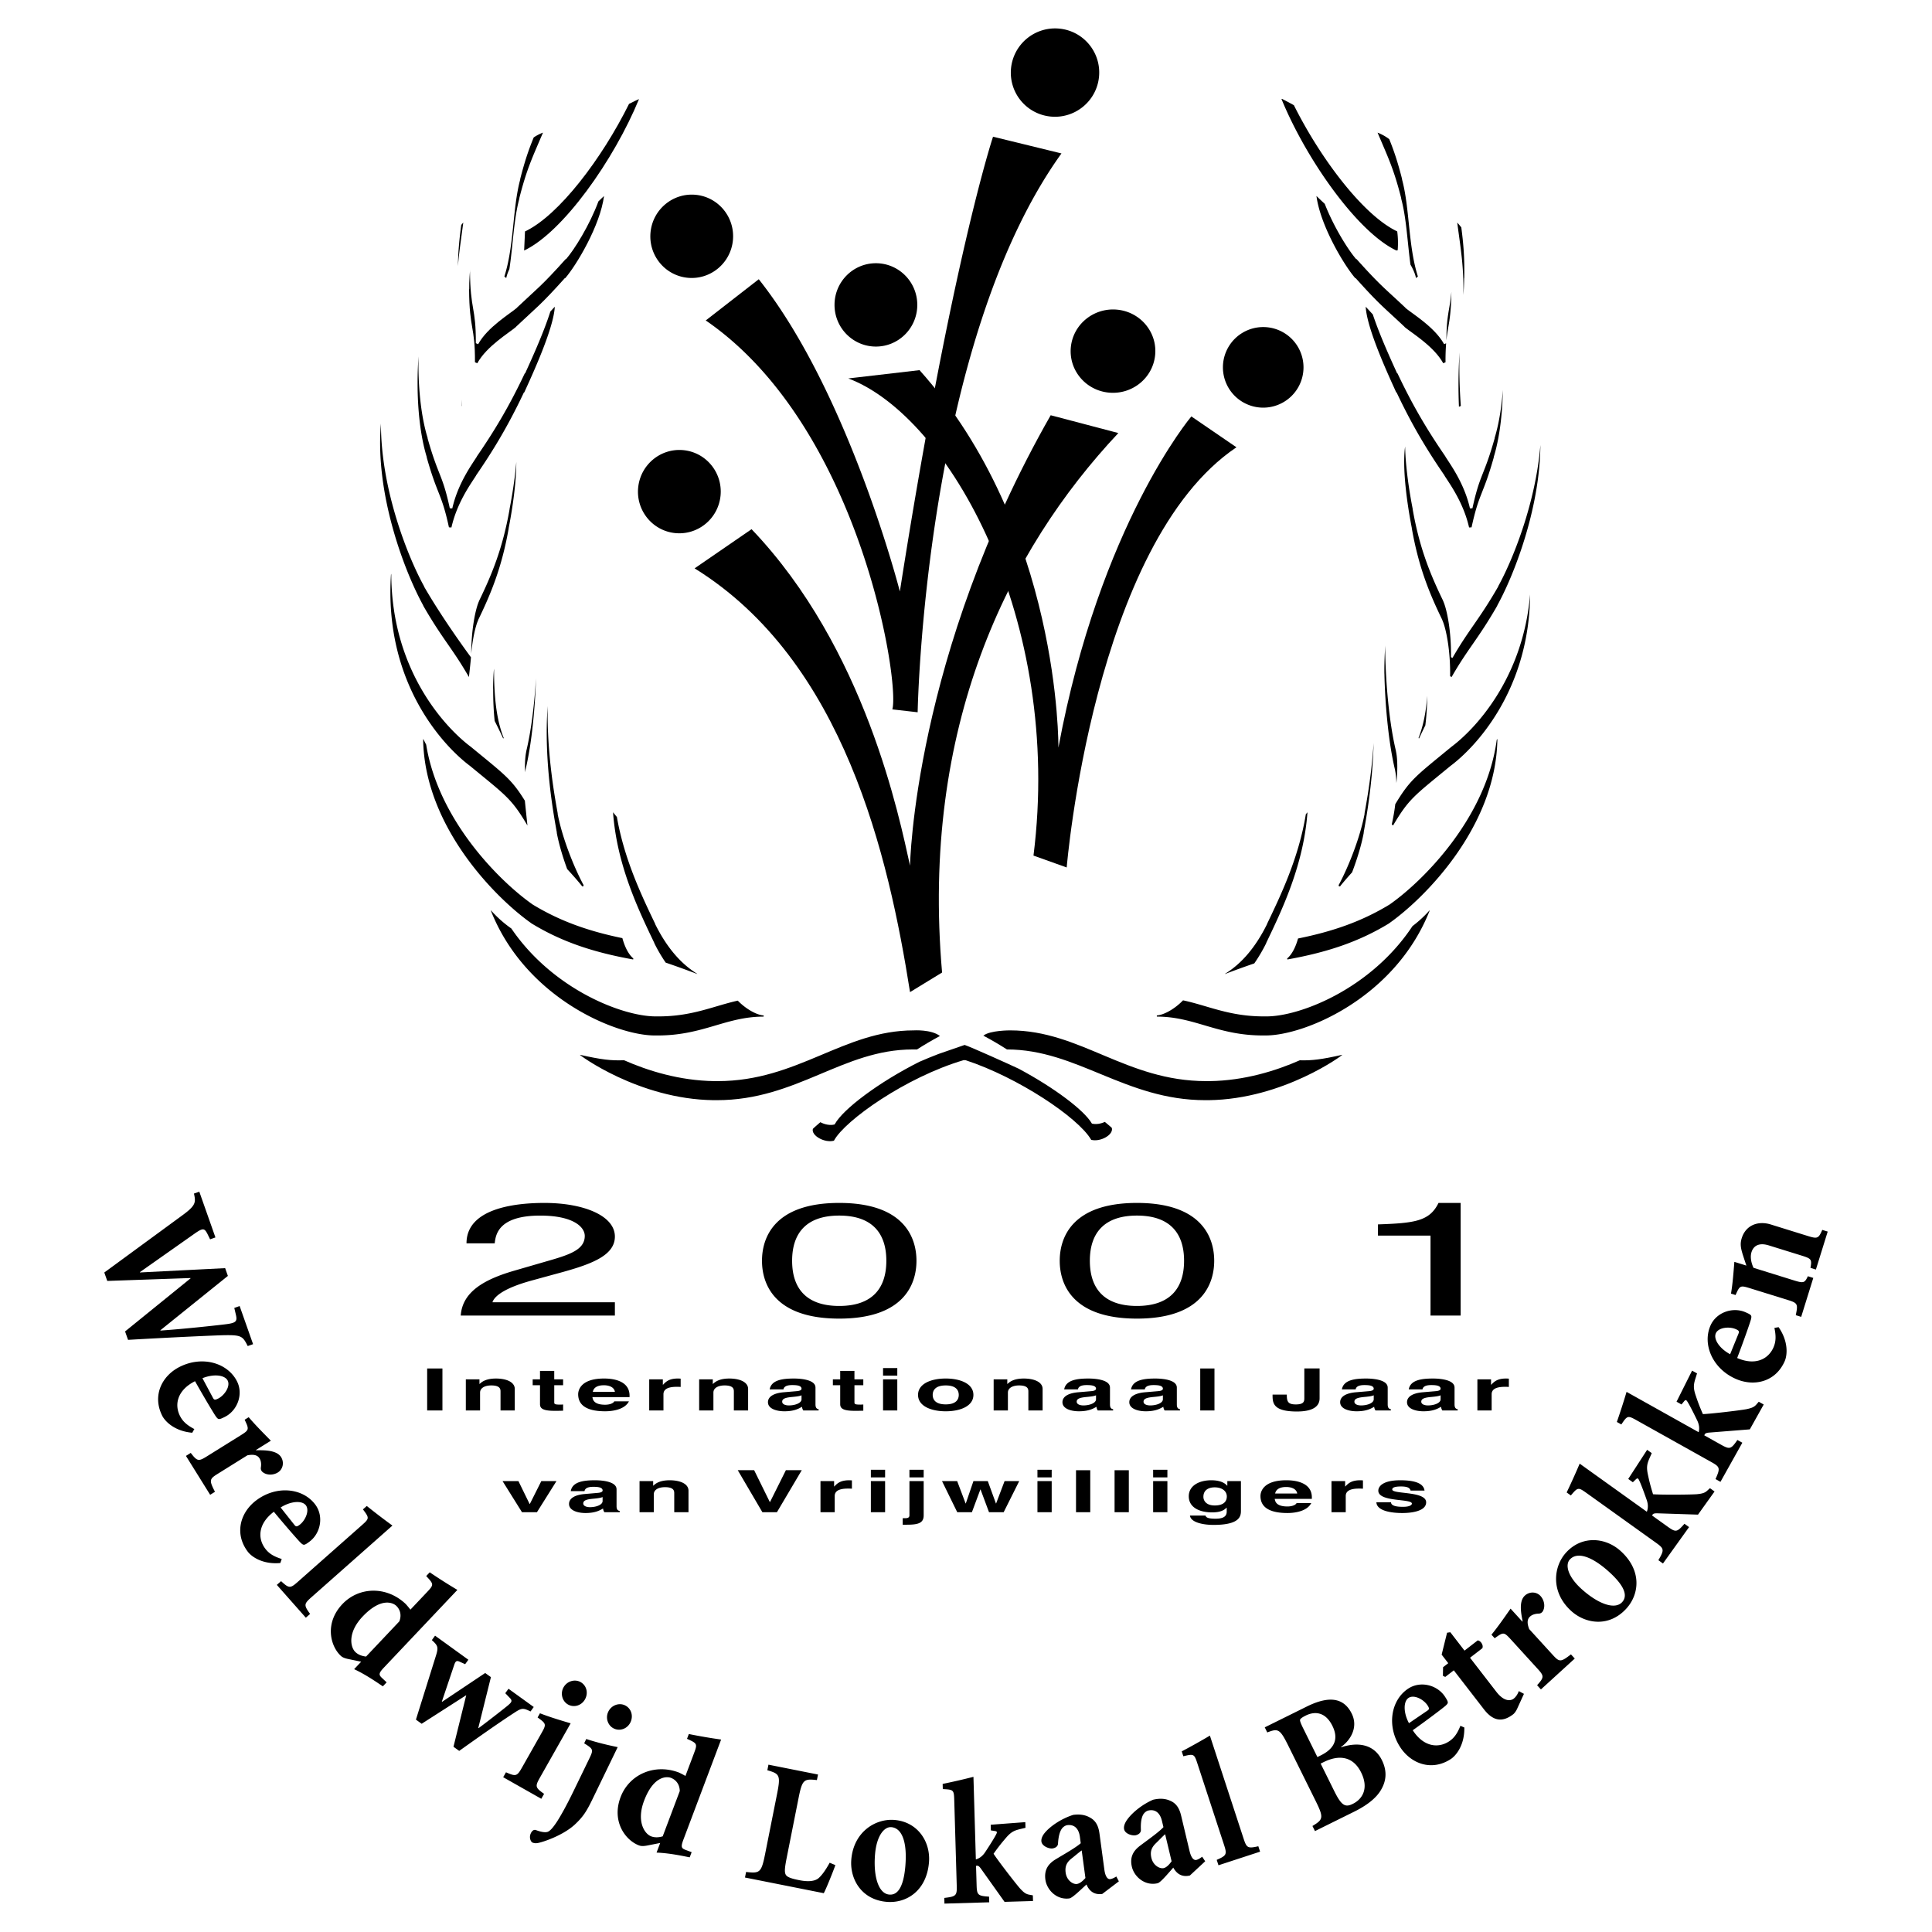
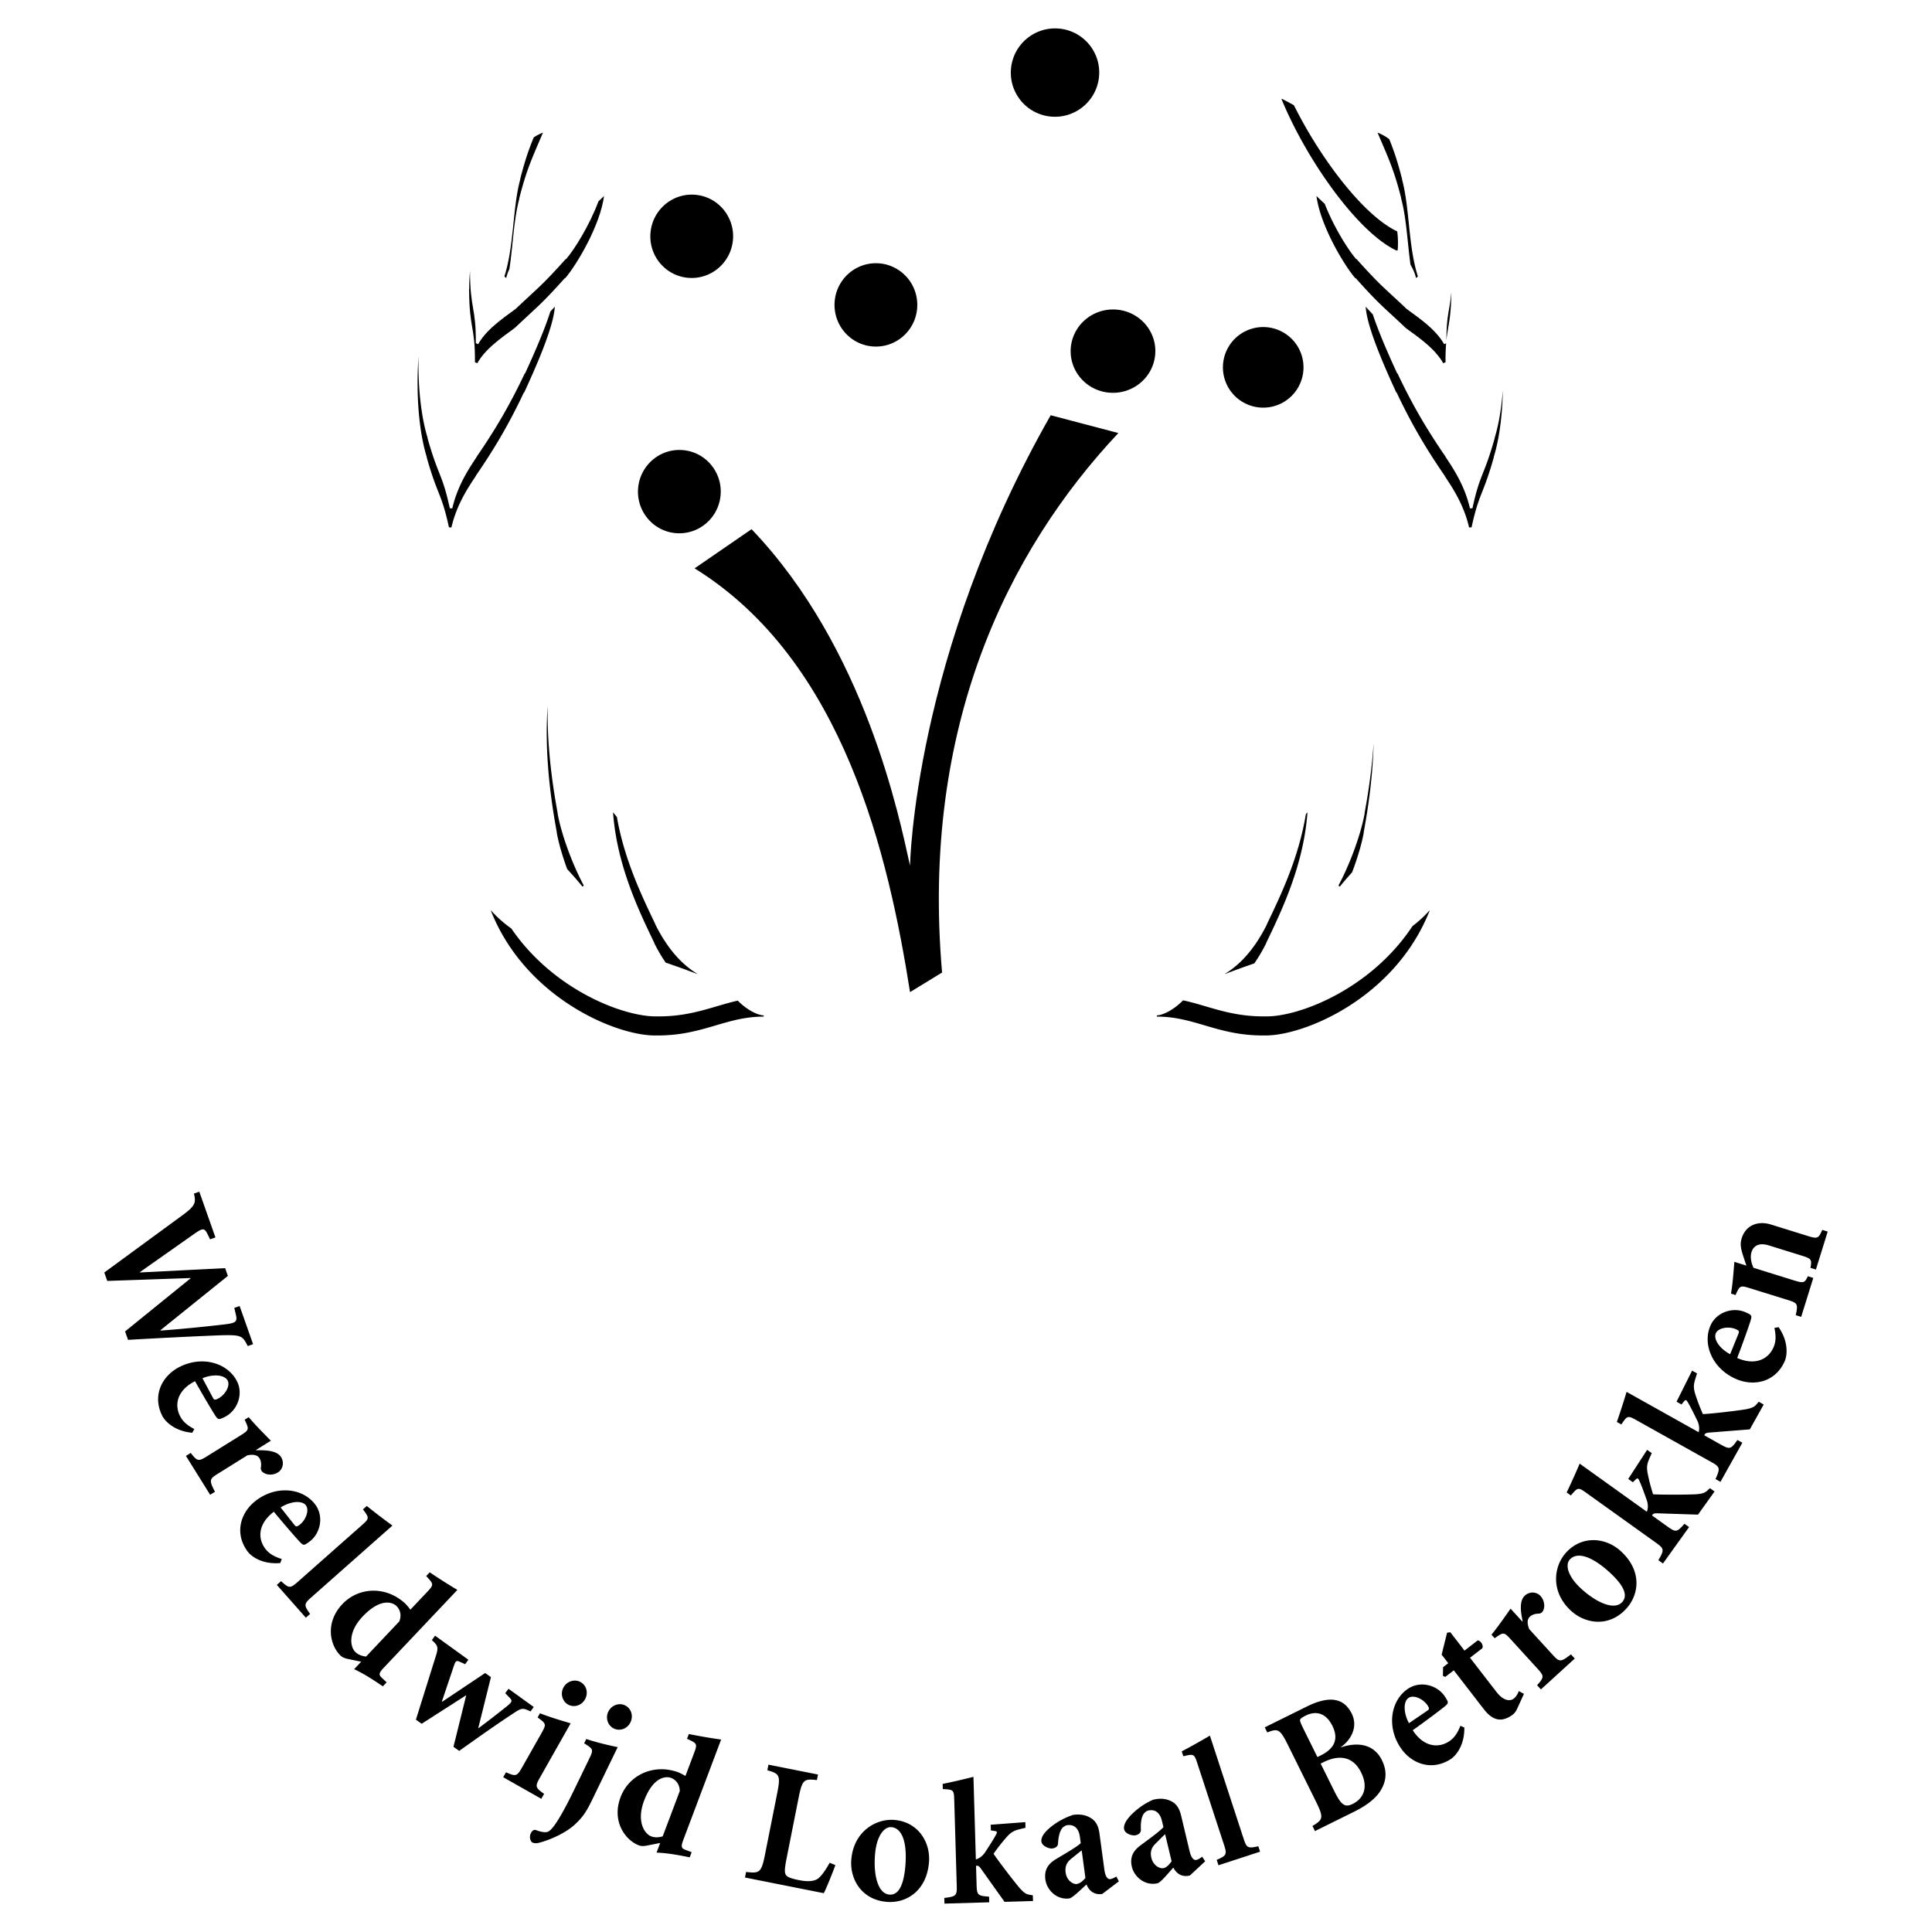
<svg xmlns="http://www.w3.org/2000/svg" width="2500" height="2500" viewBox="0 0 192.756 192.756">
  <g fill-rule="evenodd" clip-rule="evenodd">
-     <path fill="#fff" d="M0 0h192.756v192.756H0V0z" />
+     <path fill="#fff" d="M0 0h192.756H0V0z" />
    <path d="M20.962 123.648l-.268-.547c-.296-.572-.452-.588-1.208-.072l-5.53 3.893.011.031 8.496-.43.273.775-6.735 5.422.012.031c2.325-.16 5.323-.486 6.402-.617 1.134-.133 1.291-.277 1.111-.998l-.151-.643.534-.188 1.341 3.803-.534.189c-.497-.982-.619-1.117-2.389-1.082-.579.008-4.479.172-9.552.463l-.296-.84 6.535-5.297-.012-.031-8.3.289-.296-.84 7.825-5.734c1.328-.969 1.311-1.283 1.12-2.143l.534-.188 1.609 4.564-.532.19zM20.199 137.504c1.135-.459 2.236-.318 2.516.238.288.568-.308 1.471-.956 1.797-.315.16-.409.133-.523-.094l-1.037-1.941zm-.81 5.074c-.729-.385-1.153-.754-1.433-1.311-.575-1.139-.268-2.574 1.502-3.465.812 1.453 1.96 3.377 2.113 3.564.214.268.269.297.869-.006 1.232-.621 1.864-2.238 1.206-3.543-.923-1.832-3.445-2.592-5.72-1.445-1.77.891-2.759 2.857-1.738 4.885.265.523 1.187 1.527 2.992 1.689l.209-.368zM21.725 147.041c-.841.523-.871.643-.277 1.795l-.48.301-2.417-3.881.48-.299c.65.844.77.867 1.61.344l3.318-2.066c.916-.57.913-.609.449-1.588l.405-.252c.636.752 1.415 1.535 2.211 2.346l-1.487.926.018.027c.416-.002.909-.012 1.378.072.469.084.89.258 1.112.613.337.543.174 1.219-.321 1.527-.495.309-1.126.266-1.483-.008a.487.487 0 0 1-.215-.479c.06-.373.013-.682-.129-.91-.151-.242-.434-.463-1.215-.312l-2.957 1.844zM27.998 150.402c1.035-.654 2.144-.711 2.519-.215.384.51-.041 1.504-.619 1.939-.283.215-.379.203-.532.002l-1.368-1.726zm.109 5.139c-.786-.25-1.27-.537-1.644-1.035-.769-1.02-.723-2.484.859-3.678 1.058 1.285 2.531 2.975 2.715 3.131.258.225.317.244.854-.16 1.101-.832 1.434-2.535.554-3.701-1.234-1.639-3.853-1.936-5.886-.402-1.582 1.193-2.204 3.305-.838 5.115.354.471 1.44 1.293 3.246 1.131l.14-.401zM36.085 152.184c.782-.691.773-.729.126-1.592l.384-.34a68.825 68.825 0 0 0 2.557 1.955l-8.082 7.15c-.755.668-.766.789-.132 1.664l-.424.377-2.895-3.273.424-.375c.792.734.914.74 1.669.07l6.373-5.636zM36.523 165.275c-.463-.049-.817-.213-1.061-.445-.525-.496-.785-1.957.71-3.539 1.92-2.029 3.104-1.326 3.36-1.082.354.334.574.883.308 1.557l-3.317 3.509zm9.11-6.65a55.888 55.888 0 0 1-2.758-1.756l-.353.373c.77.824.782.861.065 1.619l-1.641 1.734a7.966 7.966 0 0 0-.477-.572c-1.917-1.812-4.67-1.713-6.311.021-1.787 1.891-1.208 4.164-.17 5.146.146.139.341.25.829.346l1.218.252-.704.746c1.256.578 2.55 1.51 2.867 1.711l.377-.398-.477-.449c-.33-.312-.318-.471.217-1.037l7.318-7.736zM41.497 171.568l1.995-6.373c.277-.869.182-1.025-.407-1.561l.321-.443 3.323 2.402-.321.443-.563-.254c-.313-.139-.41-.035-.55.389l-1.212 3.598.027.02 4.297-2.873.572.412-1.26 5.07.027.02c.616-.449 2.074-1.578 2.817-2.176.509-.416.603-.547.263-.879l-.415-.432.322-.443 2.519 1.82-.321.445c-.764-.377-.884-.355-1.674.164-1.571 1.025-3.39 2.309-5.442 3.77l-.572-.412 1.274-5.146-4.447 2.852-.573-.413zM54 172.957c.532-.938.512-.971-.364-1.607l.236-.416c.932.365 2.019.695 3.062 1.002l-3.066 5.418c-.497.879-.467.996.416 1.619l-.279.492-3.802-2.152.279-.492c.988.438 1.104.402 1.601-.477L54 172.957zm4.361-3.406c-.349.617-1.096.844-1.695.506-.57-.322-.788-1.098-.44-1.713.357-.631 1.133-.842 1.704-.52.599.34.788 1.096.431 1.727zM58.764 175.518c.471-.971.448-1.002-.481-1.588l.208-.43c1.044.348 2.15.609 3.136.811l-2.553 5.27c-.586 1.209-.931 1.691-1.635 2.371-1.239 1.209-3.506 1.918-3.871 1.939a.86.86 0 0 1-.455-.064c-.136-.064-.369-.473-.145-.934.115-.238.299-.387.518-.299.553.207.992.264 1.221.139.175-.092.443-.336.896-1.039.553-.873 1.146-2.021 1.624-3.008l1.537-3.168zm4.134-3.676c-.308.635-1.039.91-1.659.609-.59-.285-.857-1.043-.548-1.68.316-.652 1.077-.914 1.667-.627.62.299.856 1.044.54 1.698zM66.118 183.211c-.446.135-.835.121-1.15.002-.676-.254-1.48-1.504-.713-3.539.985-2.615 2.35-2.422 2.68-2.299.456.172.872.594.886 1.318l-1.703 4.518zm5.828-9.656a54.529 54.529 0 0 1-3.222-.551l-.181.479c1.029.463 1.054.492.686 1.469l-.842 2.234a8.878 8.878 0 0 0-.661-.344c-2.469-.93-4.97.227-5.812 2.461-.917 2.434.496 4.309 1.833 4.811.189.072.412.1.899 0l1.221-.24-.362.961c1.382.047 2.936.406 3.307.471l.193-.514-.614-.23c-.424-.16-.475-.312-.201-1.039l3.756-9.968zM78.496 185.318c-.252 1.266-.261 1.66.053 1.887.256.176.698.283 1.208.383.643.129 1.422.176 1.887-.182.329-.277.704-.781 1.133-1.561l.569.238c-.234.658-.916 2.361-1.157 2.801l-7.862-1.564.111-.555c1.372.164 1.528.068 1.9-1.805l1.188-5.967c.373-1.875.265-2.023-.967-2.375l.11-.557 4.945.984-.111.555c-1.306-.15-1.462-.057-1.835 1.818l-1.172 5.9zM87.302 185.021c.156-1.904.936-2.781 1.622-2.725 1.072.086 1.598 1.496 1.406 3.842-.208 2.557-.998 2.936-1.602 2.885-1.071-.085-1.607-1.781-1.426-4.002zm1.934-3.445c-1.876-.152-4.075 1.176-4.302 3.961-.154 1.887.972 4.002 3.551 4.213 1.926.156 3.965-1.078 4.2-3.951.167-2.047-1.121-4.033-3.449-4.223zM97.361 185.514c.418-.119.695-.393.889-.664.242-.361.805-1.227 1.061-1.693.176-.324.238-.434-.064-.477l-.389-.061-.016-.564 3.455-.26.016.566-.584.139c-.551.141-.865.273-1.387.891-.34.398-.65.762-1.215 1.557.387.609 2.1 2.842 2.639 3.463.383.414.588.566.943.627l.338.061.016.566-2.838.084-2.332-3.277c-.191-.277-.311-.346-.43-.324l-.084.002.057 1.91c.029 1.008.115 1.094 1.244 1.168l.016.564-4.467.131-.017-.566c1.19-.141 1.271-.232 1.242-1.24l-.248-8.504c-.031-1.043-.064-1.061-1.142-1.117l-.015-.514a65.11 65.11 0 0 0 3.072-.707l.24 8.239zM108.293 187.369c-.324.365-.604.562-.852.596-.367.051-1.012-.328-1.121-1.133-.084-.633.115-1.033.574-1.398.309-.238.717-.596 1.027-.818l.372 2.753zm1.404-4.42c-.088-.648-.289-1.264-.965-1.619-.459-.26-.996-.348-1.662-.258-1.234.398-2.223 1.121-2.711 1.65-.34.367-.498.711-.457 1.008.062.473.777.734 1.094.691.299-.041.549-.199.561-.486.041-.701.176-1.219.406-1.518.145-.18.35-.297.516-.32.635-.086 1.139.258 1.262 1.168l.084.633c-.482.439-1.744 1.145-2.496 1.604-.848.506-1.15 1.154-1.031 2.031.135.998 1.105 2.045 2.389 1.873.299-.041 1.092-.826 1.711-1.391.199.473.621 1.076 1.57.947l1.66-1.26-.252-.482c-.188.115-.408.234-.609.26-.232.031-.484-.201-.584-.938l-.486-3.593zM116.891 185.701c-.285.396-.541.621-.787.68-.359.086-1.037-.225-1.229-1.016-.146-.619.012-1.039.432-1.449.283-.268.654-.664.939-.916l.645 2.701zm.955-4.537c-.152-.637-.414-1.229-1.121-1.514-.484-.213-1.027-.246-1.682-.09-1.188.52-2.098 1.338-2.531 1.914-.301.4-.424.756-.354 1.049.111.465.848.652 1.158.578.293-.07.525-.254.51-.541-.029-.701.051-1.23.252-1.551.125-.193.318-.33.48-.369.621-.15 1.158.141 1.371 1.035l.148.619c-.438.486-1.621 1.316-2.324 1.848-.791.588-1.027 1.264-.822 2.123.234.98 1.307 1.926 2.564 1.625.295-.07 1.006-.932 1.564-1.557.246.451.725 1.01 1.656.787l1.527-1.42-.301-.455c-.174.133-.383.273-.58.32-.229.055-.502-.152-.676-.875l-.839-3.526zM119.473 175.969c-.324-.992-.361-.998-1.412-.748l-.158-.486a66.733 66.733 0 0 0 2.809-1.572l3.355 10.256c.314.959.42 1.018 1.477.783l.176.539-4.152 1.357-.176-.539c.988-.434 1.041-.545.729-1.502l-2.648-8.088zM130.027 172.449c-.213-.428-.369-.783-.311-.893.059-.107.225-.229.57-.4.812-.402 1.922-.438 2.65 1.037.652 1.316.189 2.275-1.152 2.938l-.346.172-1.411-2.854zm1.217 7.194c.848 1.713.781 1.883-.301 2.537l.252.508 3.916-1.938c1.145-.566 2.111-1.264 2.621-2.088.555-.887.713-1.893.141-3.051-.783-1.584-2.375-1.844-4.066-1.283l-.016-.031c.908-.627 1.76-1.938 1.07-3.332-.84-1.695-2.412-1.727-4.49-.699l-4.186 2.072.25.508c1.086-.42 1.262-.367 2.109 1.344l2.7 5.453zm.518-3.69l.301-.148c1.551-.768 2.943-.568 3.736 1.031.809 1.633.088 2.68-.801 3.121-.805.418-1.174.166-1.902-1.309l-1.334-2.695zM140.572 171.922c-.578-1.08-.555-2.189-.033-2.527.537-.348 1.496.148 1.891.756.193.299.174.395-.037.531l-1.821 1.24zm5.133.26c-.305.766-.627 1.229-1.148 1.566-1.072.693-2.531.541-3.607-1.121 1.357-.963 3.148-2.311 3.316-2.484.244-.242.268-.299-.098-.863-.75-1.158-2.424-1.611-3.652-.818-1.721 1.113-2.207 3.705-.824 5.844 1.076 1.662 3.139 2.436 5.043 1.203.494-.32 1.393-1.344 1.361-3.156l-.391-.171zM149.285 168.783c.832 1.078 1.49.883 1.729.697.213-.164.385-.408.518-.758l.512.275-.678 1.486c-.127.275-.293.473-.387.545-1.023.791-1.963.758-2.926-.488l-3.008-3.891-.852.658-.234-.109.016-.861.518-.4-.66-.854.541-2.186.324-.049 1.416 1.834 1.316-1.018c.293.02.611.488.459.785l-1.223.945 2.619 3.389zM154.918 165.109c.668.732.789.74 1.816-.053l.381.418-3.377 3.08-.381-.418c.709-.793.713-.914.045-1.646l-2.633-2.889c-.727-.797-.764-.787-1.643-.154l-.322-.354c.625-.762 1.254-1.668 1.906-2.598l1.18 1.293.025-.021c-.078-.41-.178-.893-.18-1.369s.092-.922.402-1.205c.473-.43 1.166-.393 1.559.039.395.432.467 1.059.264 1.459a.487.487 0 0 1-.434.299c-.377.01-.672.111-.871.293-.211.191-.375.51-.086 1.252l2.349 2.574zM157.799 158.543c-1.418-1.279-1.643-2.432-1.182-2.943.721-.799 2.158-.361 3.906 1.213 1.906 1.719 1.729 2.576 1.324 3.025-.72.799-2.392.197-4.048-1.295zm-1.565-3.627c-1.26 1.396-1.539 3.951.539 5.822 1.406 1.268 3.77 1.656 5.502-.266 1.293-1.436 1.549-3.807-.594-5.736-1.523-1.375-3.884-1.556-5.447.18zM164.305 150.828c.158-.404.109-.791.01-1.109-.141-.41-.488-1.383-.705-1.869-.152-.336-.199-.453-.418-.238l-.283.273-.459-.33 1.885-2.906.461.33-.242.549c-.223.523-.307.855-.131 1.643.109.514.213.979.502 1.91.719.061 3.533.051 4.354-.002.561-.055.807-.125 1.07-.371l.254-.232.459.33-1.652 2.309-4.02-.131c-.338-.014-.463.041-.518.146l-.049.068 1.553 1.113c.82.588.939.57 1.682-.283l.461.33-2.604 3.633-.459-.33c.607-1.031.584-1.15-.234-1.738l-6.918-4.953c-.848-.607-.883-.592-1.58.232l-.418-.299c.32-.66.863-1.842 1.299-2.875l6.7 4.8zM169.475 142.891c.113-.418.021-.797-.111-1.102-.186-.393-.641-1.32-.91-1.779-.188-.318-.248-.428-.441-.189l-.25.303-.494-.277 1.551-3.098.494.275-.18.574c-.162.543-.211.883.053 1.646.166.498.32.949.711 1.842.721-.02 3.516-.344 4.326-.488.551-.115.789-.213 1.023-.486l.225-.26.494.277-1.385 2.479-4.01.318c-.338.023-.457.092-.498.203l-.041.072 1.668.934c.879.492.998.461 1.641-.469l.492.275-2.182 3.902-.494-.277c.49-1.092.455-1.209-.426-1.701l-7.426-4.152c-.91-.51-.943-.488-1.545.406l-.447-.25c.244-.691.652-1.928.969-3.002l7.193 4.024zM172.615 135.111c-1.08-.578-1.676-1.514-1.428-2.086.254-.584 1.328-.705 1.992-.416.326.141.363.23.264.463l-.828 2.039zm4.418-2.625c.17.807.158 1.369-.09 1.939-.508 1.172-1.809 1.854-3.625 1.064.598-1.555 1.342-3.668 1.387-3.904.068-.336.057-.396-.561-.664-1.266-.551-2.912 0-3.494 1.342-.816 1.879.215 4.305 2.551 5.318 1.816.789 3.961.291 4.865-1.789.234-.539.414-1.891-.615-3.381l-.418.075zM182.35 122.877l-1.178 3.787-.541-.168c.148-.834.102-.918-.861-1.219l-3.295-1.023c-.996-.309-1.535.051-1.729.678-.131.418-.064.982.201 1.557L179 127.75c.963.299 1.057.24 1.371-.42l.541.17-1.207 3.883-.541-.168c.234-1.107.191-1.209-.771-1.508l-3.768-1.17c-1.014-.314-1.039-.289-1.467.67l-.457-.143c.166-.951.248-2.051.336-3.168l1.201.373c-.127-.373-.25-.746-.363-1.098-.203-.662-.279-1.072-.104-1.635.398-1.283 1.605-1.771 2.906-1.367l3.699 1.15c.963.299 1.057.24 1.432-.611l.542.169zM110.611 39.169c2.322.232 4.396-1.431 4.635-3.716.24-2.284-1.449-4.324-3.77-4.556-2.32-.231-4.395 1.433-4.635 3.717-.237 2.283 1.45 4.324 3.77 4.555zM67.357 53.186c2.268.231 4.295-1.432 4.53-3.716.233-2.284-1.417-4.324-3.685-4.556-2.268-.232-4.296 1.432-4.53 3.716s1.417 4.324 3.685 4.556zM126.031 40.671a4.02 4.02 0 1 0 0-8.04 4.02 4.02 0 0 0 0 8.04zM87.389 34.577c2.28 0 4.129-1.861 4.129-4.158 0-2.296-1.849-4.157-4.129-4.157s-4.128 1.861-4.128 4.157c-.001 2.296 1.848 4.158 4.128 4.158zM68.582 27.711c2.268.236 4.299-1.424 4.538-3.708.237-2.284-1.408-4.327-3.676-4.563s-4.299 1.424-4.537 3.708c-.238 2.284 1.408 4.326 3.675 4.563zM104.799 11.626c2.422.25 4.592-1.51 4.846-3.931s-1.504-4.587-3.926-4.837a4.416 4.416 0 0 0-4.846 3.93 4.4 4.4 0 0 0 3.926 4.838zM126.414 92.201c-1.146 2.313-2.547 3.952-4.203 4.963h.043a91.394 91.394 0 0 1 2.887-1.045 16.14 16.14 0 0 0 1.188-2.016v-.024c1.57-3.277 3.734-7.759 4.117-13.036l-.021.024c-.045.057-.096.116-.143.173-.709 4.369-2.51 8.103-3.867 10.936v.025h-.001zM140.924 92.398c-4.125 6.244-11.207 9.008-14.553 9.008h-.297c-3.443 0-5.57-1.08-8.043-1.602-.867.902-1.963 1.473-2.613 1.504v.119c3.777 0 6.027 1.881 10.57 1.881h.297c3.906 0 12.904-3.76 16.344-12.435v-.048a11.92 11.92 0 0 1-1.705 1.573zM136.139 81.161l.01.022c-.428 2.275-1.541 5.16-2.564 7.077l-.018.013c-.02.154.043.217.172.121l.012-.033c.355-.435.742-.88 1.15-1.331.504-1.328.932-2.723 1.16-3.944l-.008-.022c.207-1.171.891-4.771.994-8.926-.219 3.319-.733 6.035-.908 7.023z" />
-     <path d="M149.328 73.824c-1.049 7.843-7.422 14.126-10.65 16.392l.023-.01c-2.799 1.714-5.713 2.726-9.195 3.427-.232.83-.584 1.564-1.086 1.998l.021.096c3.928-.706 7.115-1.745 10.174-3.618l-.025.01c3.494-2.451 10.67-9.602 10.803-18.343l-.018-.044-.047.092zM141.527 73.631l.053.046c.209-.451.418-.884.625-1.302.107-.834.176-1.807.195-2.963-.152 1.931-.478 3.217-.873 4.219zM139.184 76.847c.07.308.119.746.133 1.283.154-1.441.096-2.569-.045-3.186l.012.024c-.697-2.882-1.01-6.755-1.074-9.583l-.004-.131a24.14 24.14 0 0 1 .004-.848c-.068.963-.1 1.899-.092 2.751l.006.131c.064 2.827.375 6.7 1.072 9.583l-.012-.024zM144.803 74.513l-.225.185c-3.328 2.736-3.918 3.114-5.373 5.539-.072.62-.186 1.292-.348 2.005l.127.121c1.559-2.634 2.076-2.942 5.506-5.762l.225-.185c2.439-1.816 7.865-7.489 7.943-17.11-.713 8.47-5.582 13.514-7.855 15.207zM149.477 58.491l-.01.046c-1.951 3.383-2.9 4.23-4.555 7.108l-.148-.084c.041-2.565-.404-4.795-.789-5.621l.016.021c-1.27-2.62-2.367-5.244-3.053-9.181l.012.018c-.102-.514-.709-3.599-.762-6.254-.379 2.813.547 7.511.674 8.157l-.01-.019c.686 3.938 1.781 6.562 3.053 9.18l-.018-.02c.387.826.832 3.056.791 5.621l.148.084c1.652-2.878 2.604-3.725 4.553-7.107l.012-.046c1.551-2.801 4.24-9.452 4.295-15.989-.481 5.888-2.809 11.556-4.209 14.086zM146.006 29.421a26.99 26.99 0 0 0 .07-1.645l.014-.087c.037-2.064-.092-3.443-.295-5.003a10.644 10.644 0 0 0-.406-.482l.002.019c.359 2.743.652 4.292.615 7.198zM145.559 40.579l.188-.075a53.088 53.088 0 0 1-.129-5.332 50.499 50.499 0 0 0-.059 5.407z" />
    <path d="M149.941 38.909c-.137 1.81-.414 3.454-.82 4.781v.047c-1.086 3.851-1.465 3.507-2.215 6.973l-.248.013c-.562-2.486-1.938-4.356-2.459-5.181l.02.014c-1.668-2.43-3.17-4.869-4.795-8.313l-.029.015c-.51-1.128-1.695-3.681-2.43-5.889l-.695-.754-.012-.016c.109 2.21 2.303 6.911 3.049 8.562l.029-.015c1.625 3.444 3.129 5.883 4.797 8.313l-.021-.014c.523.824 1.898 2.695 2.459 5.181l.248-.013c.75-3.466 1.129-3.124 2.215-6.974v-.047c.546-1.779.859-4.128.907-6.683zM139.791 19.741l.008.088c.525 1.952.613 4.306.924 6.575.279.477.469.926.553 1.338l.188-.156c-.977-3.063-.807-6.793-1.576-9.66l-.01-.088c-.445-1.746-.814-2.82-1.271-3.953a4.734 4.734 0 0 0-1.168-.652l.008.017c1.078 2.546 1.602 3.59 2.344 6.491zM144.309 33.952c.154-1.502.459-2.062.496-4.832-.162 1.843-.489 2.257-.496 4.832z" />
    <path d="M144.281 34.252l-.205.084c-.934-1.701-3.16-3.022-3.875-3.634l.023.007c-2.061-1.95-2.436-2.133-4.891-4.872l-.023.023c-.816-.946-2.246-3.226-3.139-5.522a55.077 55.077 0 0 1-.814-.77l-.014-.011c.387 2.94 2.734 6.881 3.881 8.206l.023-.023c2.453 2.739 2.828 2.922 4.889 4.872l-.023-.007c.715.611 2.943 1.933 3.875 3.634l.232-.096a21.97 21.97 0 0 1 .061-1.891zM129.092 10.497a35.846 35.846 0 0 0-1.193-.637l-.043.024c2.477 6.038 7.578 13.277 11.461 15.108l.129-.024a8.731 8.731 0 0 0-.045-1.88c-3.356-1.585-7.616-7.2-10.309-12.591zM65.282 94.103a15.78 15.78 0 0 0 1.133 1.937 91.71 91.71 0 0 1 3.113 1.124h.043c-1.655-1.012-3.057-2.65-4.203-4.963v-.024c-1.33-2.773-3.081-6.413-3.82-10.665-.125-.151-.248-.3-.364-.444l-.021-.024c.382 5.277 2.547 9.759 4.118 13.036v.023h.001zM65.709 101.406h-.297c-3.303 0-10.25-2.689-14.394-8.768a11.792 11.792 0 0 1-2.037-1.812v.048c3.438 8.675 12.438 12.435 16.344 12.435h.297c4.542 0 6.792-1.881 10.57-1.881v-.119c-.645-.029-1.722-.59-2.584-1.475-2.413.535-4.523 1.572-7.899 1.572zM55.548 83.085c.211 1.123.588 2.394 1.04 3.624.518.56 1.005 1.113 1.445 1.651l.012.033c.127.096.19.034.17-.121l-.017-.013c-1.022-1.917-2.137-4.802-2.564-7.077l.009-.022c-.237-1.337-1.094-5.837-1.002-10.717-.411 5.569.647 11.11.915 12.62l-.008.022z" />
-     <path d="M62.094 93.597c-3.403-.7-6.263-1.708-9.012-3.392l.024.01c-3.165-2.22-9.351-8.296-10.586-15.918-.095-.184-.19-.371-.286-.566l-.017.044c.133 8.741 7.308 15.892 10.802 18.343l-.024-.01c3.058 1.873 6.246 2.912 10.174 3.618l.021-.096c-.51-.439-.863-1.189-1.096-2.033zM52.5 74.969l.012-.024c-.103.453-.163 1.18-.127 2.105.013-.072.028-.178.028-.178.666-2.75.979-6.398 1.062-9.183-.147 2.413-.453 5.123-.975 7.28zM49.352 71.925c.281.555.565 1.137.851 1.753l.054-.046c-.552-1.397-.97-3.345-.966-6.833l-.008.008.003-.118a24.093 24.093 0 0 0-.09 2.021l.007-.008c-.001 1.26.053 2.318.149 3.223zM47.206 74.698l-.225-.185c-2.445-1.819-7.89-7.512-7.943-17.171-.004-.025-.013-.053-.017-.078l-.006-.017c-.754 10.875 5.271 17.226 7.879 19.168l.225.185c3.43 2.819 3.948 3.127 5.505 5.762 0 0-.188-1.762-.258-2.475-1.31-2.121-1.998-2.59-5.16-5.189zM46.988 65.579s-2.721-3.659-4.67-7.042l-.01-.046c-1.572-2.836-4.312-9.62-4.3-16.235-.634 7.175 2.49 15.028 4.212 18.138l.011.046c1.949 3.383 2.9 4.229 4.553 7.107 0 0 .16-1.373.204-1.968zM50.748 52.701c.105-.538.763-3.878.764-6.606-.183 2.191-.595 4.288-.677 4.703l.01-.018c-.686 3.937-1.783 6.561-3.053 9.181l.016-.021c-.368.788-.789 2.855-.791 5.271.143-1.558.438-2.798.705-3.369l-.018.02c1.271-2.619 2.368-5.243 3.054-9.18l-.01.019zM46.219 22.224l.001-.019c-.069.076-.133.159-.201.238-.179 1.352-.308 2.543-.33 4.108.111-1.388.308-2.629.53-4.327zM46.037 40.503l.018.007c.009-.217.016-.432.022-.642-.014.212-.025.418-.04.635z" />
    <path d="M54.911 31.079c-.723 2.271-1.99 5.001-2.522 6.179l-.029-.015c-1.625 3.444-3.127 5.884-4.796 8.313l.021-.014c-.523.825-1.898 2.695-2.46 5.181l-.248-.013c-.75-3.466-1.128-3.123-2.215-6.973l.001-.047c-.647-2.111-.97-5.024-.906-8.135-.27 3.806.042 7.5.818 10.037v.047c1.087 3.851 1.466 3.508 2.216 6.974l.248.013c.561-2.486 1.937-4.357 2.46-5.181l-.021.014c1.668-2.43 3.171-4.869 4.796-8.313l.028.015c.747-1.651 2.94-6.352 3.049-8.562l-.01.016c-.147.157-.289.311-.43.464zM51.897 17.926c-.77 2.867-.599 6.597-1.576 9.66l.186.156c.058-.28.165-.577.313-.888.367-2.407.431-4.943.991-7.026l.009-.088c.742-2.9 1.264-3.945 2.346-6.491l.006-.017a4.47 4.47 0 0 0-.924.481c-.491 1.199-.873 2.291-1.342 4.125l-.009.088z" />
    <path d="M59.708 20.086c-.883 2.38-2.389 4.794-3.237 5.775l-.022-.023c-2.454 2.739-2.83 2.922-4.889 4.872l.023-.007c-.715.611-2.943 1.933-3.876 3.634l-.233-.096c.022-3.658-.556-3.218-.586-7.261l.013-.045c-.001-.065-.107 1.22-.087 1.903l-.013.045c.029 4.043.607 3.603.586 7.261l.233.096c.933-1.702 3.16-3.023 3.875-3.634l-.024.007c2.06-1.95 2.436-2.133 4.889-4.872l.023.023c1.146-1.325 3.495-5.265 3.881-8.206l-.014.011c-.177.173-.359.345-.542.517z" />
-     <path d="M62.76 10.362c-2.691 5.434-6.997 11.133-10.381 12.729l-.086 1.902c3.883-1.831 8.984-9.07 11.461-15.108 0-.001-.684.308-.994.477zM91.488 104.705c.72-.461 1.483-.912 2.289-1.342-.857-.674-2.619-.561-2.619-.561-7.004 0-11.567 5.061-19.548 5.061h-.34c-3.484-.045-6.643-1.039-9.01-2.084-1.293.053-2.248-.059-4.407-.543-.118-.027 5.858 4.434 13.329 4.529h.339c7.981 0 12.545-5.061 19.549-5.061h.418v.001zM129.68 105.785c-2.367 1.043-5.52 2.033-8.996 2.078h-.34c-7.98 0-12.545-5.061-19.549-5.061 0 0-2.008-.018-2.686.525.83.439 1.615.902 2.355 1.377 7.006 0 11.811 5.061 19.793 5.061h.338c7.473-.096 13.447-4.557 13.33-4.529-2.068.465-3.03.586-4.245.549zM110.23 111.932c-.398.188-.883.273-1.291.168l-.025-.041c-.775-1.309-3.729-3.537-7.275-5.432-1.088-.508-4.678-2.129-5.397-2.373-.132.041-2.603.9-2.603.9-.664.254-1.302.518-1.917.785-4.067 2.047-7.611 4.723-8.427 6.207l-.024.041c-.447.121-.997.004-1.425-.225-.49.414-.745.662-.745.662-.187.678 1.18 1.434 2.1 1.184l.024-.041c1.09-1.982 7.125-6.285 12.923-7.998l.196.008c5.253 1.725 11.205 5.717 12.5 7.902l.025.041c.932.242 2.268-.521 2.053-1.199 0 0-.236-.218-.692-.589zM84.636 37.757c10.066 3.79 21.434 24.159 18.475 47.606l3.314 1.184s2.664-32.33 16.936-41.921l-4.5-3.079s-9.119 10.776-13.264 33.041c0 0 .236-21.909-13.856-37.659l-7.105.828z" />
    <path d="M74.984 52.797c11.369 11.901 14.744 28.777 15.81 33.573 0 0 .354-20.96 14.034-44.941l6.75 1.776c-11.014 11.724-19.718 29.31-17.587 53.823l-3.197 1.955C88.663 85.481 84.222 65.942 69.3 56.705l5.684-3.908z" />
-     <path d="M70.413 31.972C85.79 42.527 89.804 68.076 89.028 70.775l2.527.288s.634-36.669 14.347-55.755l-6.826-1.669s-4.108 12.262-9.297 45.371c0 0-5.066-19.794-14.077-31.15l-5.289 4.112zM44.141 140.723h-1.523v-4.192h1.523v4.192zM51.359 140.723h-1.421v-1.885c0-.229-.021-.613-.924-.613-.629 0-1.117.244-1.117.717v1.781h-1.421v-3.105h1.36v.455h.02c.193-.186.599-.537 1.625-.537 1.056 0 1.878.357 1.878 1.039v2.148zM55.298 137.617h.883v.584h-.883v1.688c0 .18.01.25.589.25.091 0 .193-.006.294-.012v.619c-.223.006-.447.012-.67.012h-.183c-1.229 0-1.452-.27-1.452-.672v-1.885h-.731v-.584h.731v-.84h1.421v.84h.001zM59.146 138.861c.081-.41.437-.654 1.107-.654.457 0 1.015.152 1.096.654h-2.203zm2.142.951c-.112.221-.518.338-.914.338-1.147 0-1.229-.525-1.269-.758h3.706v-.146c0-1.418-1.472-1.711-2.538-1.711-2.366 0-2.589 1.197-2.589 1.57 0 1.279 1.168 1.699 2.69 1.699.924 0 2-.246 2.375-.992h-1.461zM64.771 137.617h1.361v.537h.021c.294-.316.619-.619 1.482-.619.091 0 .183.006.274.012v.83c-.122-.014-.274-.014-.406-.014-1.106 0-1.31.398-1.31.742v1.617h-1.421v-3.105h-.001zM74.639 140.723h-1.422v-1.885c0-.229-.02-.613-.924-.613-.629 0-1.116.244-1.116.717v1.781h-1.422v-3.105h1.36v.455h.021c.193-.186.6-.537 1.625-.537 1.056 0 1.878.357 1.878 1.039v2.148zM79.969 139.607c0 .379-.64.613-1.27.613-.274 0-.66-.088-.66-.375 0-.338.437-.412.965-.467.588-.051.822-.104.964-.168v.397h.001zm1.391-1.173c0-.764-1.391-.898-2.152-.898-1.107 0-2.254.135-2.417 1.086h1.371c.041-.182.163-.432.873-.432.365 0 .934.018.934.361 0 .176-.274.229-.498.246l-1.278.109c-.904.076-1.574.387-1.574.994 0 .641.833.904 1.645.904.965 0 1.422-.258 1.747-.449.03.174.051.221.132.367h1.533v-.122c-.172-.035-.315-.117-.315-.484v-1.682h-.001zM85.249 137.617h.883v.584h-.883v1.688c0 .18.01.25.589.25.092 0 .193-.006.294-.012v.619c-.224.006-.447.012-.67.012h-.183c-1.229 0-1.452-.27-1.452-.672v-1.885h-.731v-.584h.731v-.84h1.421v.84h.001zM89.523 137.617v3.105h-1.421v-3.105h1.421zm0-.367h-1.421v-.76h1.421v.76zM95.655 139.17c0 .396-.203.945-1.299.945s-1.3-.549-1.3-.945.204-.945 1.3-.945 1.299.548 1.299.945zm1.462 0c0-1.121-1.31-1.635-2.762-1.635s-2.761.514-2.761 1.635 1.31 1.635 2.761 1.635 2.762-.514 2.762-1.635zM104.021 140.723H102.6v-1.885c0-.229-.02-.613-.924-.613-.629 0-1.117.244-1.117.717v1.781h-1.422v-3.105h1.361v.455h.02c.193-.186.6-.537 1.625-.537 1.057 0 1.879.357 1.879 1.039v2.148h-.001zM109.35 139.607c0 .379-.639.613-1.268.613-.273 0-.66-.088-.66-.375 0-.338.438-.412.965-.467.588-.051.822-.104.963-.168v.397zm1.392-1.173c0-.764-1.393-.898-2.152-.898-1.107 0-2.254.135-2.416 1.086h1.369c.041-.182.164-.432.873-.432.365 0 .934.018.934.361 0 .176-.273.229-.496.246l-1.279.109c-.904.076-1.574.387-1.574.994 0 .641.834.904 1.646.904.963 0 1.42-.258 1.746-.449a.892.892 0 0 0 .131.367h1.533v-.122c-.172-.035-.314-.117-.314-.484v-1.682h-.001zM116.021 139.607c0 .379-.639.613-1.27.613-.273 0-.66-.088-.66-.375 0-.338.438-.412.965-.467.588-.051.822-.104.965-.168v.397zm1.391-1.173c0-.764-1.391-.898-2.152-.898-1.107 0-2.254.135-2.416 1.086h1.371c.039-.182.162-.432.873-.432.365 0 .934.018.934.361 0 .176-.273.229-.498.246l-1.279.109c-.902.076-1.574.387-1.574.994 0 .641.834.904 1.646.904.965 0 1.42-.258 1.746-.449a.892.892 0 0 0 .131.367h1.533v-.122c-.172-.035-.314-.117-.314-.484v-1.682h-.001zM121.168 140.723h-1.42v-4.192h1.42v4.192zM131.656 139.508c0 .887-.803 1.318-2.264 1.318-2.428 0-2.428-.887-2.428-1.686h1.422c0 .66.082.98.895.98.791 0 .852-.291.852-.613v-2.977h1.523v2.978zM137.057 139.607c0 .379-.639.613-1.268.613-.275 0-.66-.088-.66-.375 0-.338.436-.412.965-.467.588-.051.822-.104.963-.168v.397zm1.392-1.173c0-.764-1.393-.898-2.152-.898-1.107 0-2.254.135-2.416 1.086h1.369c.041-.182.162-.432.873-.432.365 0 .934.018.934.361 0 .176-.273.229-.496.246l-1.279.109c-.904.076-1.574.387-1.574.994 0 .641.832.904 1.645.904.965 0 1.422-.258 1.746-.449a.894.894 0 0 0 .133.367h1.533v-.122c-.174-.035-.314-.117-.314-.484v-1.682h-.002zM143.729 139.607c0 .379-.641.613-1.27.613-.273 0-.66-.088-.66-.375 0-.338.438-.412.965-.467.588-.051.822-.104.965-.168v.397zm1.39-1.173c0-.764-1.391-.898-2.152-.898-1.107 0-2.254.135-2.416 1.086h1.369c.041-.182.164-.432.873-.432.365 0 .936.018.936.361 0 .176-.275.229-.498.246l-1.279.109c-.904.076-1.574.387-1.574.994 0 .641.834.904 1.645.904.965 0 1.422-.258 1.748-.449a.892.892 0 0 0 .131.367h1.533v-.122c-.172-.035-.314-.117-.314-.484v-1.682h-.002zM147.402 137.617h1.361v.537h.021c.293-.316.619-.619 1.48-.619.092 0 .184.006.275.012v.83c-.123-.014-.275-.014-.406-.014-1.107 0-1.311.398-1.311.742v1.617H147.4v-3.105h.002zM53.571 150.873h-1.492l-1.94-3.105h1.584l1.117 2.287h.02l1.148-2.287h1.512l-1.949 3.105zM60.122 149.758c0 .381-.64.613-1.27.613-.274 0-.66-.088-.66-.373 0-.34.437-.414.964-.467.589-.053.823-.105.965-.17v.397h.001zm1.391-1.172c0-.766-1.391-.9-2.152-.9-1.107 0-2.254.135-2.417 1.086h1.371c.041-.18.163-.432.874-.432.365 0 .934.018.934.361 0 .176-.274.229-.498.246l-1.279.111c-.904.074-1.574.385-1.574.992 0 .641.833.904 1.645.904.964 0 1.421-.258 1.747-.449.03.174.051.221.132.367h1.533v-.123c-.173-.035-.315-.117-.315-.484v-1.679h-.001zM68.691 150.873h-1.422v-1.885c0-.229-.02-.613-.924-.613-.629 0-1.117.244-1.117.717v1.781h-1.421v-3.105h1.36v.455h.021c.193-.188.599-.537 1.625-.537 1.056 0 1.878.355 1.878 1.039v2.148zM78.408 146.682h1.584l-2.477 4.191h-1.452l-2.457-4.191h1.635l1.563 3.175h.02l1.584-3.175zM81.86 147.768h1.36v.537h.02c.295-.314.62-.619 1.482-.619.092 0 .183.006.274.012v.83c-.122-.012-.274-.012-.406-.012-1.106 0-1.31.396-1.31.74v1.617h-1.42v-3.105zM88.307 147.768v3.105h-1.421v-3.105h1.421zm0-.368h-1.421v-.76h1.421v.76zM92.155 151.199c0 .812-.649.922-1.736.922h-.355v-.652h.254c.142 0 .417 0 .417-.287v-3.414h1.421v3.431h-.001zm0-3.799h-1.421v-.76h1.421v.76zM100.135 150.873h-1.461l-.844-2.266h-.019l-.844 2.266h-1.462l-1.522-3.105h1.513l.842 2.23h.02l.761-2.23h1.432l.812 2.23h.02l.844-2.23h1.461l-1.553 3.105zM104.928 147.768v3.105h-1.422v-3.105h1.422zm0-.368h-1.422v-.76h1.422v.76zM108.775 150.873h-1.421v-4.191h1.421v4.191zM112.623 150.873h-1.422v-4.191h1.422v4.191zM116.471 146.641h-1.422v.76h1.422v-.76zm-1.422 1.127v3.105h1.422v-3.105h-1.422zM120.064 149.338c0-.725.59-.945 1.117-.945.791 0 1.219.408 1.219.91 0 .426-.244.898-1.209.898-.841 0-1.127-.467-1.127-.863zm2.387-1.57v.461h-.021c-.172-.203-.578-.543-1.584-.543-1.188 0-2.242.525-2.242 1.6 0 1.086 1.025 1.605 2.324 1.605.854 0 1.209-.229 1.441-.467l.021.012v.373c0 .502-.365.713-1.127.713-.822 0-.936-.158-.996-.316h-1.543c.061.66 1.238.934 2.355.934 2.66 0 2.73-.893 2.73-1.43v-2.941h-1.358v-.001zM127.221 149.01c.08-.406.436-.652 1.105-.652.457 0 1.016.152 1.098.652h-2.203zm2.14.953c-.111.221-.518.338-.912.338-1.148 0-1.229-.525-1.27-.76h3.705v-.145c0-1.418-1.473-1.711-2.539-1.711-2.365 0-2.588 1.197-2.588 1.57 0 1.279 1.168 1.699 2.691 1.699.924 0 2-.246 2.375-.992h-1.462v.001zM132.844 147.768h1.361v.537h.02c.295-.314.621-.619 1.482-.619.092 0 .184.006.275.012v.83c-.123-.012-.275-.012-.406-.012-1.107 0-1.311.396-1.311.74v1.617h-1.422v-3.105h.001zM140.734 148.713c-.061-.197-.184-.408-.955-.408s-.873.17-.873.303c0 .49 3.381.135 3.381 1.279 0 .904-1.521 1.068-2.365 1.068-1.229 0-2.559-.246-2.6-1.074h1.463c0 .262.283.455 1.178.455.73 0 .902-.205.902-.32 0-.52-3.35-.129-3.35-1.291 0-.455.498-1.039 2.184-1.039 1.055 0 2.314.152 2.426 1.027h-1.391zM46.543 124.045c0-3.662 5.34-4.029 7.77-4.029 3.901 0 7.034 1.264 7.034 3.357 0 2.014-2.654 2.861-6.011 3.758l-2.334.639c-3.069.848-3.741 1.727-3.869 2.158h12.214v1.328H45.968c.16-2.334 2.27-3.582 5.275-4.461l2.974-.863c2.398-.688 4.125-1.152 4.125-2.623 0-.895-1.151-2.029-4.445-2.029-4.252 0-4.444 1.982-4.54 2.766h-2.814v-.001zM88.43 125.787c0 2.814-1.471 4.508-4.7 4.508s-4.7-1.693-4.7-4.508c0-2.812 1.471-4.508 4.7-4.508s4.7 1.696 4.7 4.508zm3.006 0c0-2.334-1.247-5.771-7.706-5.771s-7.706 3.438-7.706 5.771 1.247 5.771 7.706 5.771 7.706-3.437 7.706-5.771zM118.135 125.787c0 2.814-1.471 4.508-4.701 4.508-3.229 0-4.699-1.693-4.699-4.508 0-2.812 1.471-4.508 4.699-4.508 3.23 0 4.701 1.696 4.701 4.508zm3.006 0c0-2.334-1.248-5.771-7.707-5.771-6.457 0-7.705 3.438-7.705 5.771s1.248 5.771 7.705 5.771c6.459.001 7.707-3.437 7.707-5.771zM145.729 131.256h-3.006v-7.979h-5.244v-1.119c3.646-.127 5.148-.305 6.043-2.143h2.207v11.241z" />
  </g>
</svg>